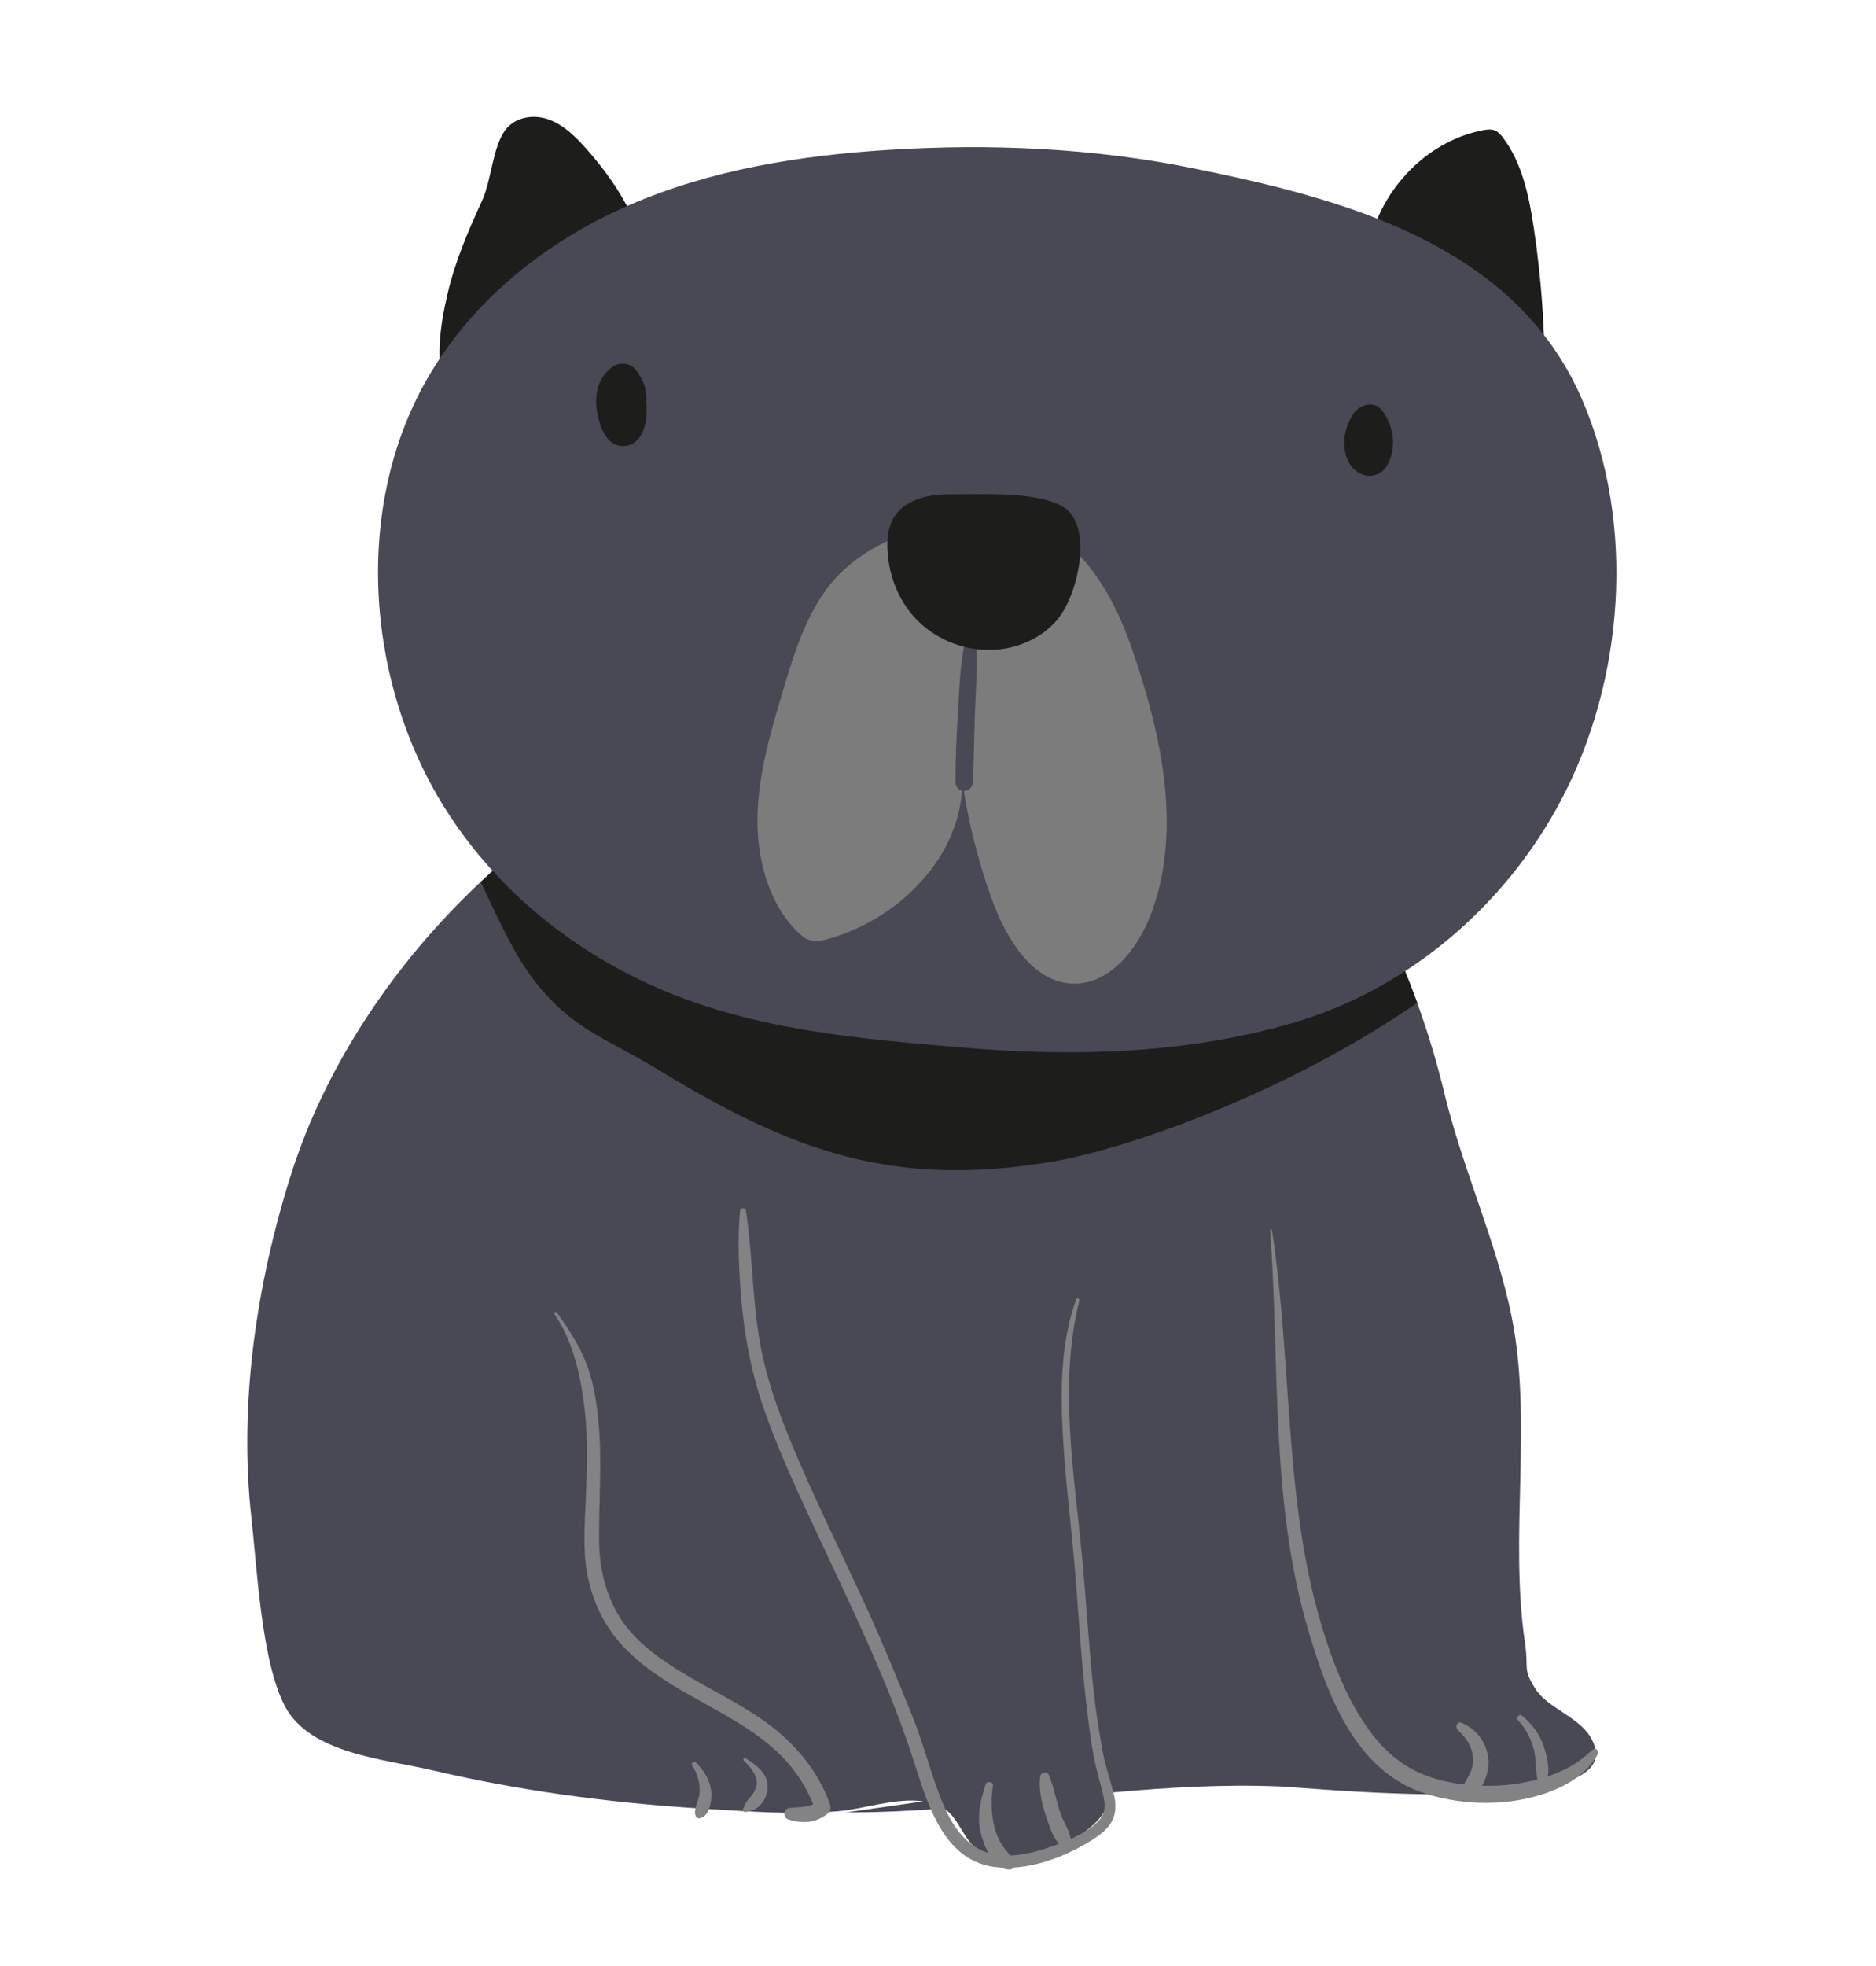
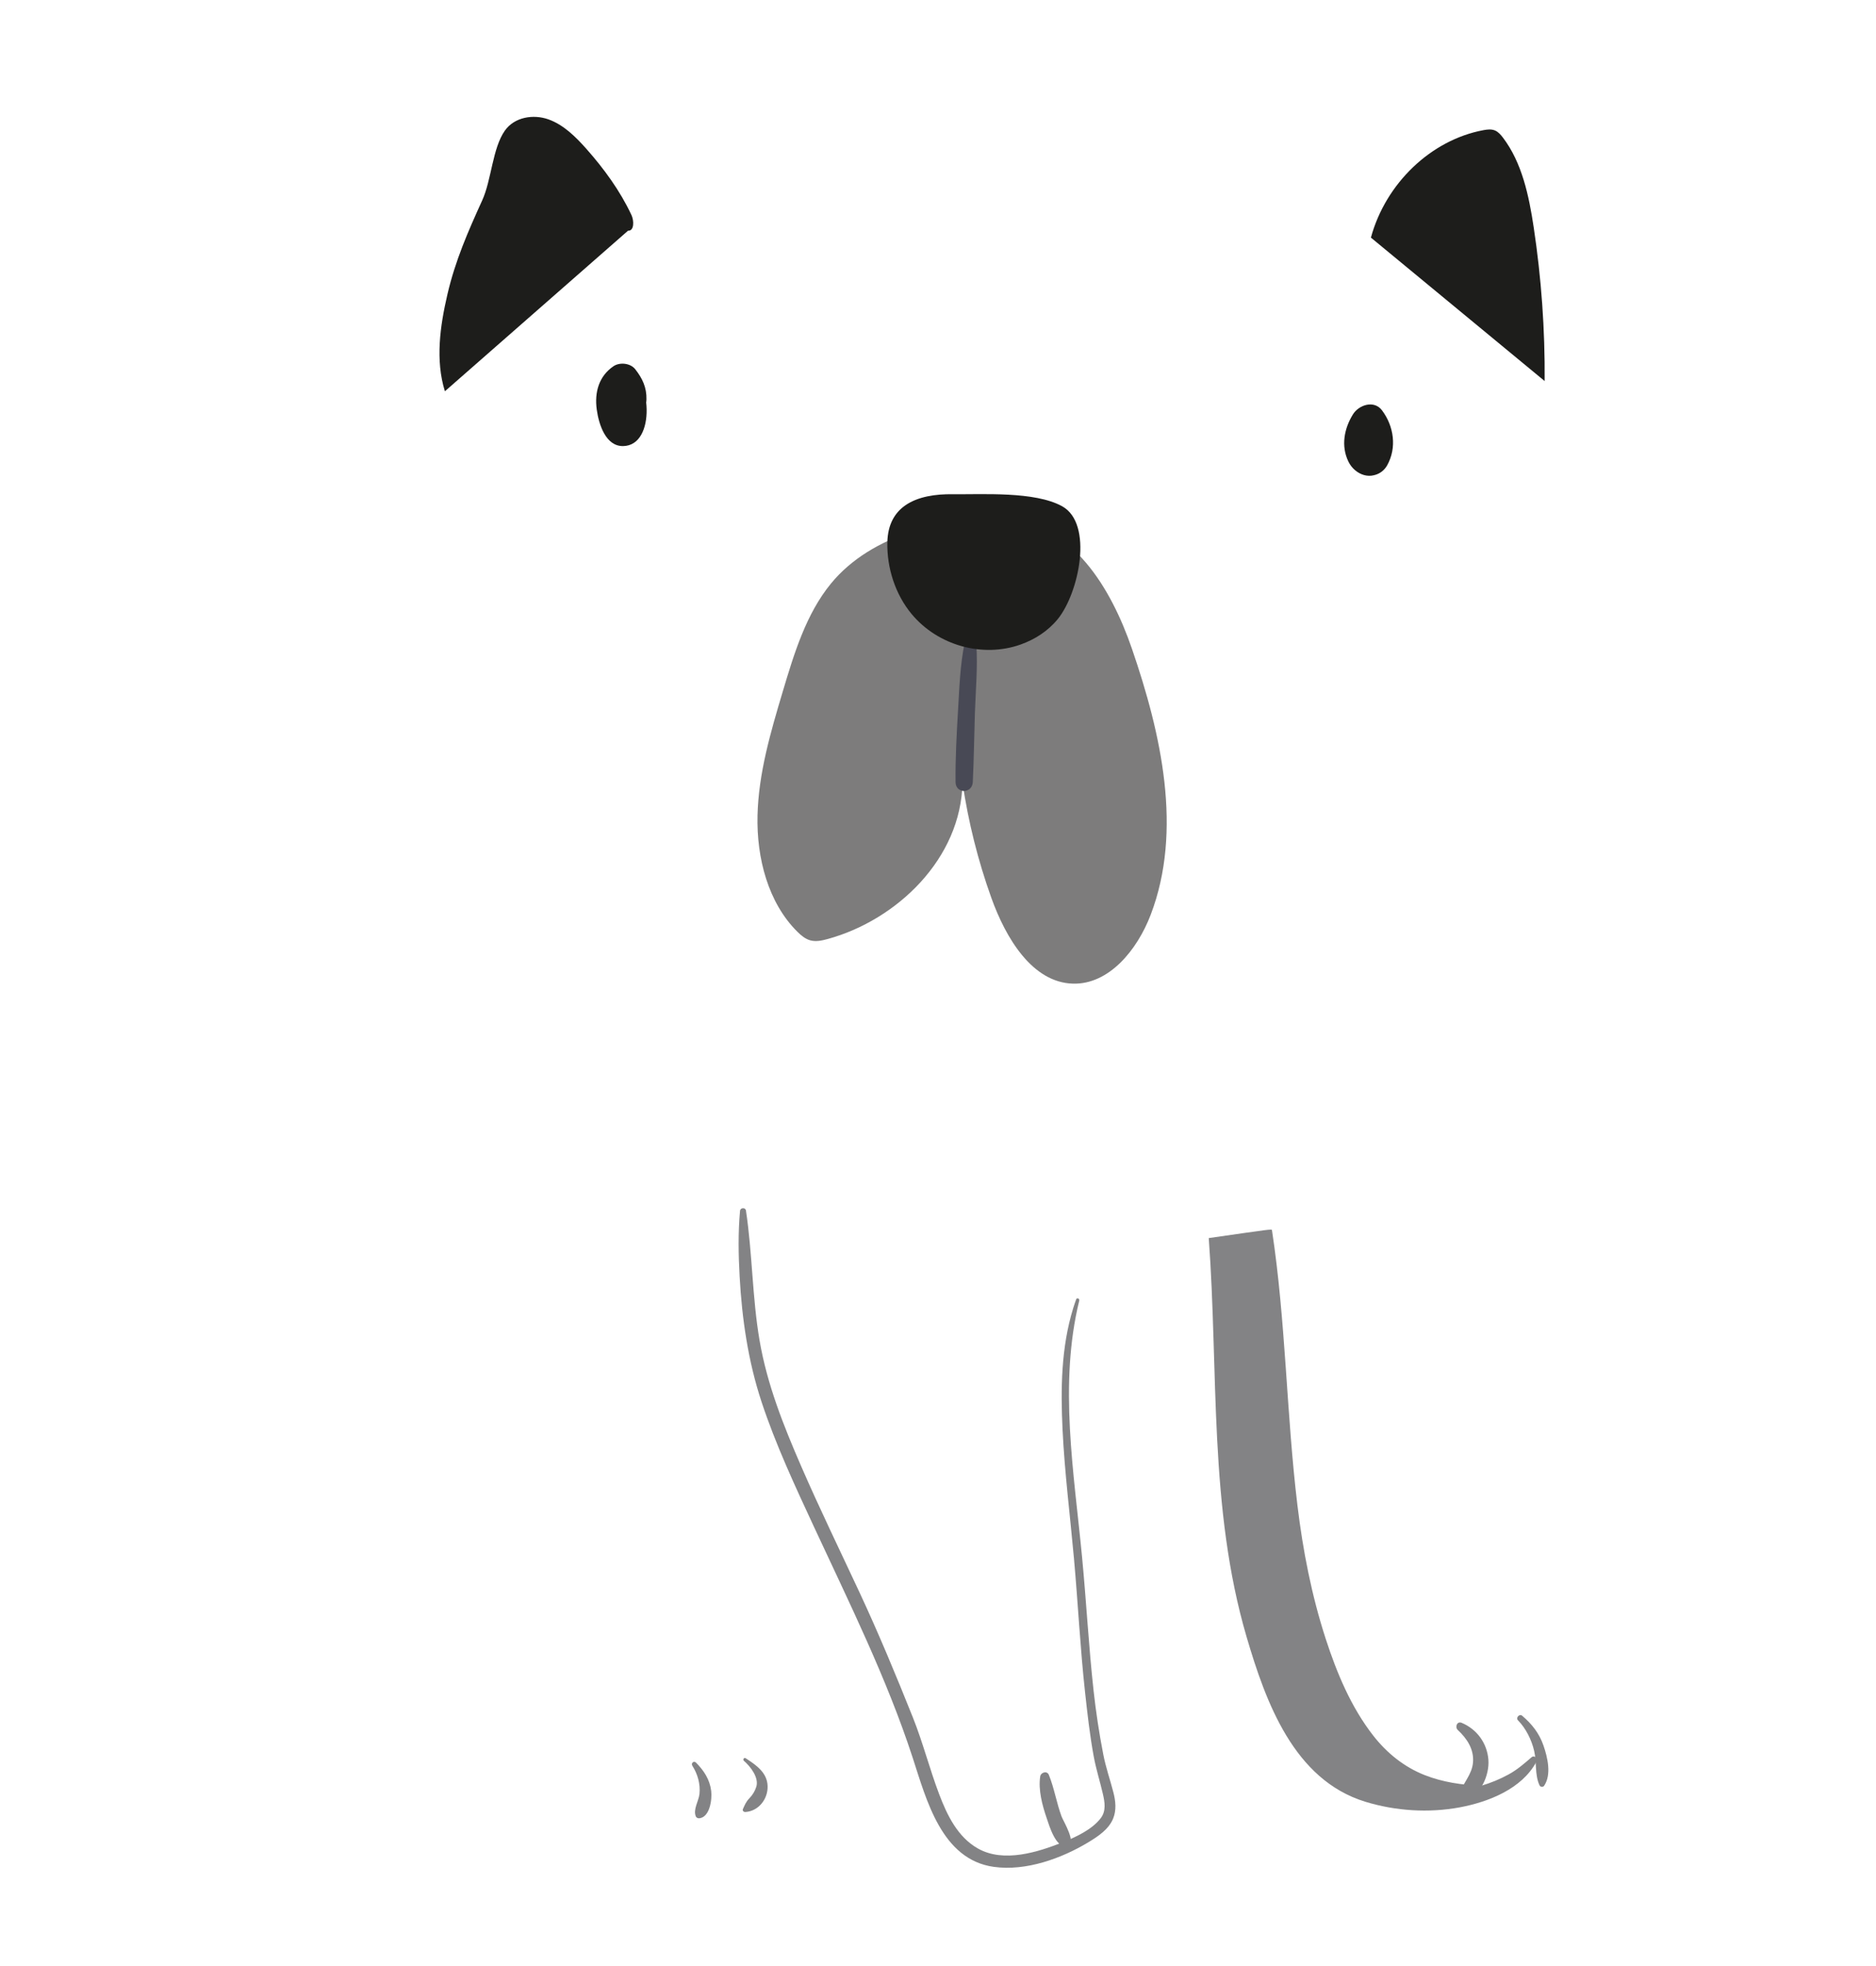
<svg xmlns="http://www.w3.org/2000/svg" version="1.1" id="Layer_1" x="0px" y="0px" viewBox="0 0 595.28 623.62" style="enable-background:new 0 0 595.28 623.62;" xml:space="preserve">
  <style type="text/css">
	.st0{fill:#484955;}
	.st1{fill:#838385;}
	.st2{fill:#1D1D1B;}
	.st3{fill:#7D7C7C;}
</style>
  <g>
    <g>
      <g>
-         <path class="st0" d="M506.27,557.65L506.27,557.65c-0.55,2.49-2.57,4.46-5.71,6.04c-6.86,3.44-19.01,4.91-32.4,5.36     c-1.67,0.05-3.37,0.09-5.08,0.11c-3.34,0.05-6.73,0.04-10.1-0.01c-21.35-0.3-42.07-2.28-46.94-2.49     c-17.68-0.73-35.23,0.31-52.74,1.88c-0.59,0.05-1.17,0.11-1.75,0.16c0.52,2.09-0.06,4.27-1.43,6.41c0,0.01-0.01,0.01-0.01,0.01     c-1.23,1.94-3.13,3.84-5.45,5.61c-0.01,0.01-0.02,0.02-0.04,0.02c-1.45,1.12-3.08,2.16-4.81,3.13c-0.94,0.53-1.92,1.03-2.92,1.5     c-5.08,2.41-10.72,4.05-15.67,4.35c-2.51,0.16-4.84-0.04-6.82-0.64h-0.01c-0.9-0.26-1.71-0.62-2.45-1.07     c-1.34-0.81-2.42-1.75-3.36-2.75l-0.01-0.01c-3.46-3.76-4.75-8.52-8.6-11.34c-0.13-0.11-0.26-0.2-0.41-0.28     c-1.4,0.1-2.8,0.2-4.21,0.29h-0.01c-7.68,0.52-15.37,0.87-23.08,0.95c-1.29,0.02-2.57,0.03-3.84,0.03l24.57-3.52     c-8.73-1.24-18.81,2.43-26.96,3.12c-0.95,0.08-1.9,0.15-2.85,0.21h-0.01c-4.7,0.3-9.45,0.36-14.21,0.28     c-3.76-0.06-7.52-0.21-11.28-0.41c0,0,0,0-0.01,0c-0.61-0.03-1.23-0.06-1.83-0.1c-3.65-0.2-7.28-0.44-10.88-0.66     c-0.66-0.04-1.31-0.08-1.97-0.12c-0.78-0.04-1.55-0.1-2.33-0.16c-28.2-1.83-56.29-5.62-83.81-12.09     c-14.79-3.48-38.45-5.14-46.42-20.2c-7.46-14.09-8.85-43.71-10.66-59.84c-4.05-35.99,1.62-74.25,12.52-108.71     c11.12-35.14,33.3-67.76,60.23-92.96c2.25-2.11,4.53-4.16,6.84-6.16c7.5-6.49,17.28-13.19,28.27-19.35     c28.45-15.99,65.06-28.48,91.57-24.79l76.84-0.48c12.41,0.2,23.58,3.32,33.61,8.57c7.43,3.9,14.22,8.96,20.42,14.89     c6.82,6.52,12.92,14.09,18.33,22.28c8.85,13.39,15.88,28.45,21.3,43.37c3.57,9.87,6.44,19.68,8.67,28.89     c5.75,23.86,16.57,47.1,21.33,70.87c6.67,33.35-0.87,69.42,4.23,103.56c1.2,8.04-0.9,7.84,3.36,14.43     c3.82,5.89,13.29,8.68,17.2,14.87c0.91,1.45,1.48,2.79,1.74,4.04C506.46,555.78,506.46,556.75,506.27,557.65z" />
-         <path class="st1" d="M403.61,390.19c4.41,28.94,4.57,58.24,8.08,87.28c1.73,14.34,4.5,28.57,8.96,42.32     c3.53,10.86,8.05,21.74,15.14,30.8c4.3,5.49,9.77,9.91,16.28,12.47c5.71,2.25,11.88,3.15,17.98,3.37     c6.59,0.24,13.15-0.57,19.47-2.44c2.99-0.88,5.91-2.08,8.65-3.58c2.68-1.46,4.95-3.42,7.25-5.42c0.98-0.85,2.08,0.43,1.55,1.43     c-4.59,8.59-15.25,12.74-24.28,14.43c-9.89,1.84-20.42,1.16-30.03-1.79c-22.64-6.96-31.54-31.59-37.59-52.14     c-12.1-41.1-8.91-84.41-12.05-126.64C403.01,389.93,403.55,389.81,403.61,390.19L403.61,390.19z" />
+         <path class="st1" d="M403.61,390.19c4.41,28.94,4.57,58.24,8.08,87.28c1.73,14.34,4.5,28.57,8.96,42.32     c3.53,10.86,8.05,21.74,15.14,30.8c4.3,5.49,9.77,9.91,16.28,12.47c5.71,2.25,11.88,3.15,17.98,3.37     c2.99-0.88,5.91-2.08,8.65-3.58c2.68-1.46,4.95-3.42,7.25-5.42c0.98-0.85,2.08,0.43,1.55,1.43     c-4.59,8.59-15.25,12.74-24.28,14.43c-9.89,1.84-20.42,1.16-30.03-1.79c-22.64-6.96-31.54-31.59-37.59-52.14     c-12.1-41.1-8.91-84.41-12.05-126.64C403.01,389.93,403.55,389.81,403.61,390.19L403.61,390.19z" />
        <path class="st1" d="M342.46,412.56c-6.52,26.57-1.68,54.45,0.88,81.2c1.36,14.17,2.11,28.39,3.67,42.54     c0.75,6.78,1.77,13.53,3.08,20.23c0.79,4.06,2.15,7.96,3.19,11.96c0.72,2.76,1.04,5.69-0.08,8.39c-1.41,3.39-4.74,5.6-7.75,7.43     c-8.58,5.2-19.93,9.29-30.11,7.86c-16.58-2.32-21.37-21.27-25.75-34.67c-8.22-25.18-20.08-49.01-31.21-72.98     c-6.05-13.03-12.24-26.24-16.75-39.9c-4.24-12.85-6.2-26.31-6.94-39.79c-0.38-6.91-0.5-13.86,0.13-20.75     c0.1-1.05,1.71-1.16,1.88-0.09c2.06,13.64,1.98,27.51,4.31,41.15c2.41,14.05,7.6,27.05,13.26,40.06     c5.84,13.43,12.26,26.6,18.45,39.88c6.09,13.06,11.59,26.3,16.94,39.68c3.2,8,5.31,16.37,8.37,24.42     c2.51,6.62,5.84,13.51,12.23,17.14c8.24,4.69,19.17,1.16,27.22-2.05c4.06-1.62,9.12-4,11.83-7.59c1.7-2.25,1.25-5.02,0.66-7.59     c-0.92-4.02-2.19-7.94-2.93-12.01c-1.23-6.71-2-13.51-2.74-20.29c-1.55-14.16-2.25-28.38-3.53-42.56     c-1.23-13.58-2.95-27.12-3.61-40.75c-0.62-12.9-0.46-26.03,3.36-38.47c0.29-0.95,0.62-1.89,0.95-2.83     C341.68,411.51,342.62,411.9,342.46,412.56L342.46,412.56z" />
-         <path class="st1" d="M176.73,416.31c3.68,5.29,7.22,10.54,9.49,16.62c2.19,5.87,3.14,12.14,3.71,18.35     c1.14,12.52,0.07,25.03,0.17,37.55c0.07,8.44,2.03,16.81,6.47,24.04c3.71,6.02,9.27,10.68,15.06,14.6     c9.46,6.4,19.99,11.03,29.44,17.45c10.02,6.8,18.2,15.82,22.26,27.38c0.37,1.04,0.29,2.23-0.65,2.97     c-3.8,2.99-8.07,3.29-12.57,1.84c-1.75-0.56-1.5-3.35,0.32-3.6c3.16-0.43,6.42,0.03,9.06-2.05c-0.22,0.99-0.43,1.98-0.65,2.97     c-2.59-7.35-6.86-13.83-12.61-19.11c-5.49-5.03-11.92-8.93-18.37-12.59c-12.57-7.11-26.34-13.79-34.62-26.16     c-3.41-5.09-5.61-10.8-6.79-16.79c-1.58-8-0.89-16.14-0.57-24.22c0.4-9.89,0.74-19.81-0.49-29.65     c-1.22-9.8-3.68-20.77-9.39-28.99C175.66,416.42,176.38,415.81,176.73,416.31L176.73,416.31z" />
        <path class="st1" d="M236.64,557.73c3.22,2.11,6.78,4.48,6.93,8.75c0.16,4.19-2.89,8.02-7.05,8.29     c-0.49,0.03-1.02-0.39-0.78-0.93c0.6-1.35,1.01-2.36,2.07-3.45c1.01-1.05,1.71-2.2,2.16-3.58c0.96-2.93-1.89-6.53-3.91-8.27     C235.59,558.12,236.1,557.37,236.64,557.73L236.64,557.73z" />
        <path class="st1" d="M220.87,559.12c2.51,2.54,4.36,5.36,4.8,8.97c0.32,2.63-0.4,8.25-3.71,8.66c-0.47,0.06-0.98-0.14-1.17-0.6     c-0.93-2.2,0.94-4.87,1.17-7.16c0.31-3.1-0.59-6.28-2.26-8.88C219.16,559.28,220.16,558.4,220.87,559.12L220.87,559.12z" />
        <path class="st1" d="M483,544.23c3.12,2.66,5.4,5.54,6.76,9.44c1.3,3.76,2.61,9.23,0.22,12.76c-0.36,0.54-1.21,0.44-1.47-0.13     c-1.55-3.31-0.87-7.4-1.71-10.96c-0.82-3.48-2.62-7.11-5.13-9.66C480.88,544.88,482.14,543.5,483,544.23L483,544.23z" />
        <path class="st1" d="M463.81,546.48c4.84,2.03,8.07,6.45,8.48,11.71c0.37,4.8-2.45,11.73-7.73,12.62     c-1.02,0.17-1.76-0.8-1.46-1.74c1.15-3.62,4-6.1,4.31-10.08c0.33-4.12-1.9-7.52-4.82-10.22     C461.59,547.84,462.32,545.86,463.81,546.48L463.81,546.48z" />
        <path class="st1" d="M332.82,563c1.72,4.25,2.44,8.92,4.05,13.24c0.56,1.5,5.07,8.72,1.7,9.4c-3.54,0.72-5.63-6.55-6.46-8.97     c-1.38-4.04-2.69-8.89-2.04-13.18C330.28,562.17,332.25,561.58,332.82,563L332.82,563z" />
-         <path class="st1" d="M315.07,566.52c-0.69,4.2-0.58,8.7,0.44,12.83c0.52,2.12,1.33,4.2,2.53,6.03c1.24,1.9,3.43,3.63,3.69,5.99     c0.08,0.69-0.33,1.57-1.12,1.63c-5.36,0.37-8.34-7.37-9.4-11.55c-1.31-5.14-0.09-10.57,1.56-15.45     C313.19,564.73,315.29,565.17,315.07,566.52L315.07,566.52z" />
      </g>
    </g>
-     <path class="st2" d="M449.71,318.08c-39.03,27.1-90.12,46.26-117.08,50.61c-49.61,8.01-81.51-3.61-123.42-29.19   c-17.41-10.63-28.72-13.08-41.45-30.87c-5.44-7.61-10.59-19.19-15.23-28.87c2.25-2.11,4.53-4.16,6.84-6.16   c7.5-6.49,17.28-13.19,28.27-19.35c25.31-0.26,51.18,1.8,70.06,1.59c41.31-0.46,83.02,2.01,124.29,0   c9.72-0.48,19.02-1.75,28.08-3.39c6.82,6.52,12.92,14.09,18.33,22.28C437.26,288.11,444.29,303.17,449.71,318.08z" />
    <path class="st2" d="M435.01,75.37c4.67-17.21,19.07-30.97,35.64-34.07c1.26-0.24,2.6-0.41,3.78,0.11   c1.01,0.44,1.78,1.34,2.47,2.24c6.05,7.95,8.25,18.4,9.77,28.5c2.43,16.1,3.59,32.42,3.47,48.72L435.01,75.37z" />
    <path class="st2" d="M199.28,73.18c1.97,0.14,1.96-3.15,1.07-5.02c-3.63-7.7-8.66-14.58-14.2-20.85   c-3.47-3.92-7.33-7.74-12.13-9.45c-4.8-1.7-10.77-0.74-13.82,3.57c-3.94,5.58-4.22,15.6-7.19,22.13   c-4.49,9.87-8.54,19.07-11.04,29.82c-2.35,10.08-3.86,20.87-0.8,30.73L199.28,73.18z" />
-     <path class="st0" d="M342.16,333.77c23.26-0.21,46.52-2.89,68.91-9.55c35.33-10.5,66.37-36.46,84.34-70.52   c19.88-37.69,23.86-87.27,6.49-127.23c-21.47-49.41-76.41-63.53-122.95-73.02c-31.97-6.52-64.76-7.96-97.26-5.89   c-27.98,1.78-56.12,6.24-82.07,17.53s-49.7,29.87-64.25,55.39c-23.65,41.48-19.08,97.56,6.82,137.48   c16.4,25.29,40.43,44.2,67.04,55.67c30.7,13.23,63.79,15.93,96.79,18.7C317.99,333.33,330.08,333.88,342.16,333.77z" />
    <path class="st2" d="M198.55,116.17c8.19,2.95,9.79,25.2-0.85,25.33c-5.47,0.07-7.68-6.81-8.34-11.56   c-0.77-5.58,0.72-10.64,5.3-13.77c1.96-1.34,5.36-1.03,6.91,0.95c2.25,2.86,3.65,5.76,3.56,9.58c-0.07,3.37-2.64,6.24-5.86,6.24   c-3.51,0-5.44-2.88-5.86-6.24c-0.11-0.87-0.38-1.46-0.81-2.21c2.6,0.73,5.2,1.45,7.81,2.18c-1.01,0.48-0.79,0.77-0.81,2.1   c-0.01,0.92,0.12,1.74,0.29,2.63c0.06,0.29,0.13,0.58,0.19,0.87c0.75,1.98-0.42,1.87-3.53-0.33c-0.04-0.7,0.76-2.37,0.86-3.13   c0.15-1.1,0.14-2.32-0.01-3.43c-0.32-2.41-1.62-4.45-1.73-6.88C195.61,116.99,197.19,115.69,198.55,116.17L198.55,116.17z" />
    <path class="st2" d="M432.09,129.34c7.36,0.96,12.13,13.83,6.71,19.66c-3.44,3.7-8.88,1.65-10.93-2.58   c-2.42-4.98-1.34-10.52,1.45-15c1.88-3.01,6.7-4.6,9.21-1.26c3.75,4.98,4.8,11.83,1.61,17.49c-1.71,3.03-5.53,4.15-8.42,2.35   c-3.17-1.98-3.51-5.69-2.21-8.97c0.49-1.23,0.33-2.17-0.19-3.31c2.67,0.75,5.35,1.49,8.02,2.24c0.59-0.4-0.26,0.3-0.36,0.79   c-0.06,0.3-0.03,1.23-0.13,1.42c0.01,0.14,0.04,0.27,0.1,0.39c-1.22-0.15-2.45-0.31-3.67-0.46c-0.01-0.02,0.26-2.33,0.26-2.41   c-0.04-3.27-1.4-6.16-2.27-9.21C431.12,129.98,431.54,129.27,432.09,129.34L432.09,129.34z" />
    <path class="st3" d="M359.16,205.73c9.34,27.13,16.19,57.66,5.97,84.43c-4.29,11.25-13.3,22.19-24.7,21.85   c-12.87-0.38-21.26-14.39-25.86-27.2c-4.24-11.81-7.32-24.1-9.16-36.59c-0.41,24.12-20.81,43.61-42.75,49.63   c-1.86,0.51-3.83,0.95-5.68,0.39c-1.52-0.46-2.8-1.54-3.96-2.69c-9.27-9.18-12.97-23.38-12.65-36.85   c0.32-13.48,4.19-26.54,8.02-39.38c3.62-12.13,7.43-24.64,15.29-34.22c12.91-15.74,36.53-21.31,55.54-20.27   C340.3,165.97,352.59,186.64,359.16,205.73z" />
    <path class="st0" d="M309.8,204.39c0.48,7.2-0.21,14.62-0.45,21.83c-0.24,7.29-0.31,14.58-0.67,21.86c-0.19,3.72-5.43,3.78-5.47,0   c-0.08-7.62,0.34-15.21,0.79-22.81c0.42-7.08,0.65-14.48,2.11-21.41C306.59,201.55,309.66,202.24,309.8,204.39L309.8,204.39z" />
    <path class="st2" d="M287.24,160.32c-3.3,2.31-5.54,5.99-5.67,11.68c-0.19,8.2,2.57,16.6,7.69,22.76   c8.37,10.07,22.62,13.94,34.6,9.68c4.48-1.59,8.68-4.26,11.78-8.06c6.74-8.28,11.4-30.27,1.38-35.8   c-8.68-4.79-25.26-3.7-34.76-3.81C296.93,156.7,291.29,157.48,287.24,160.32z" />
  </g>
</svg>